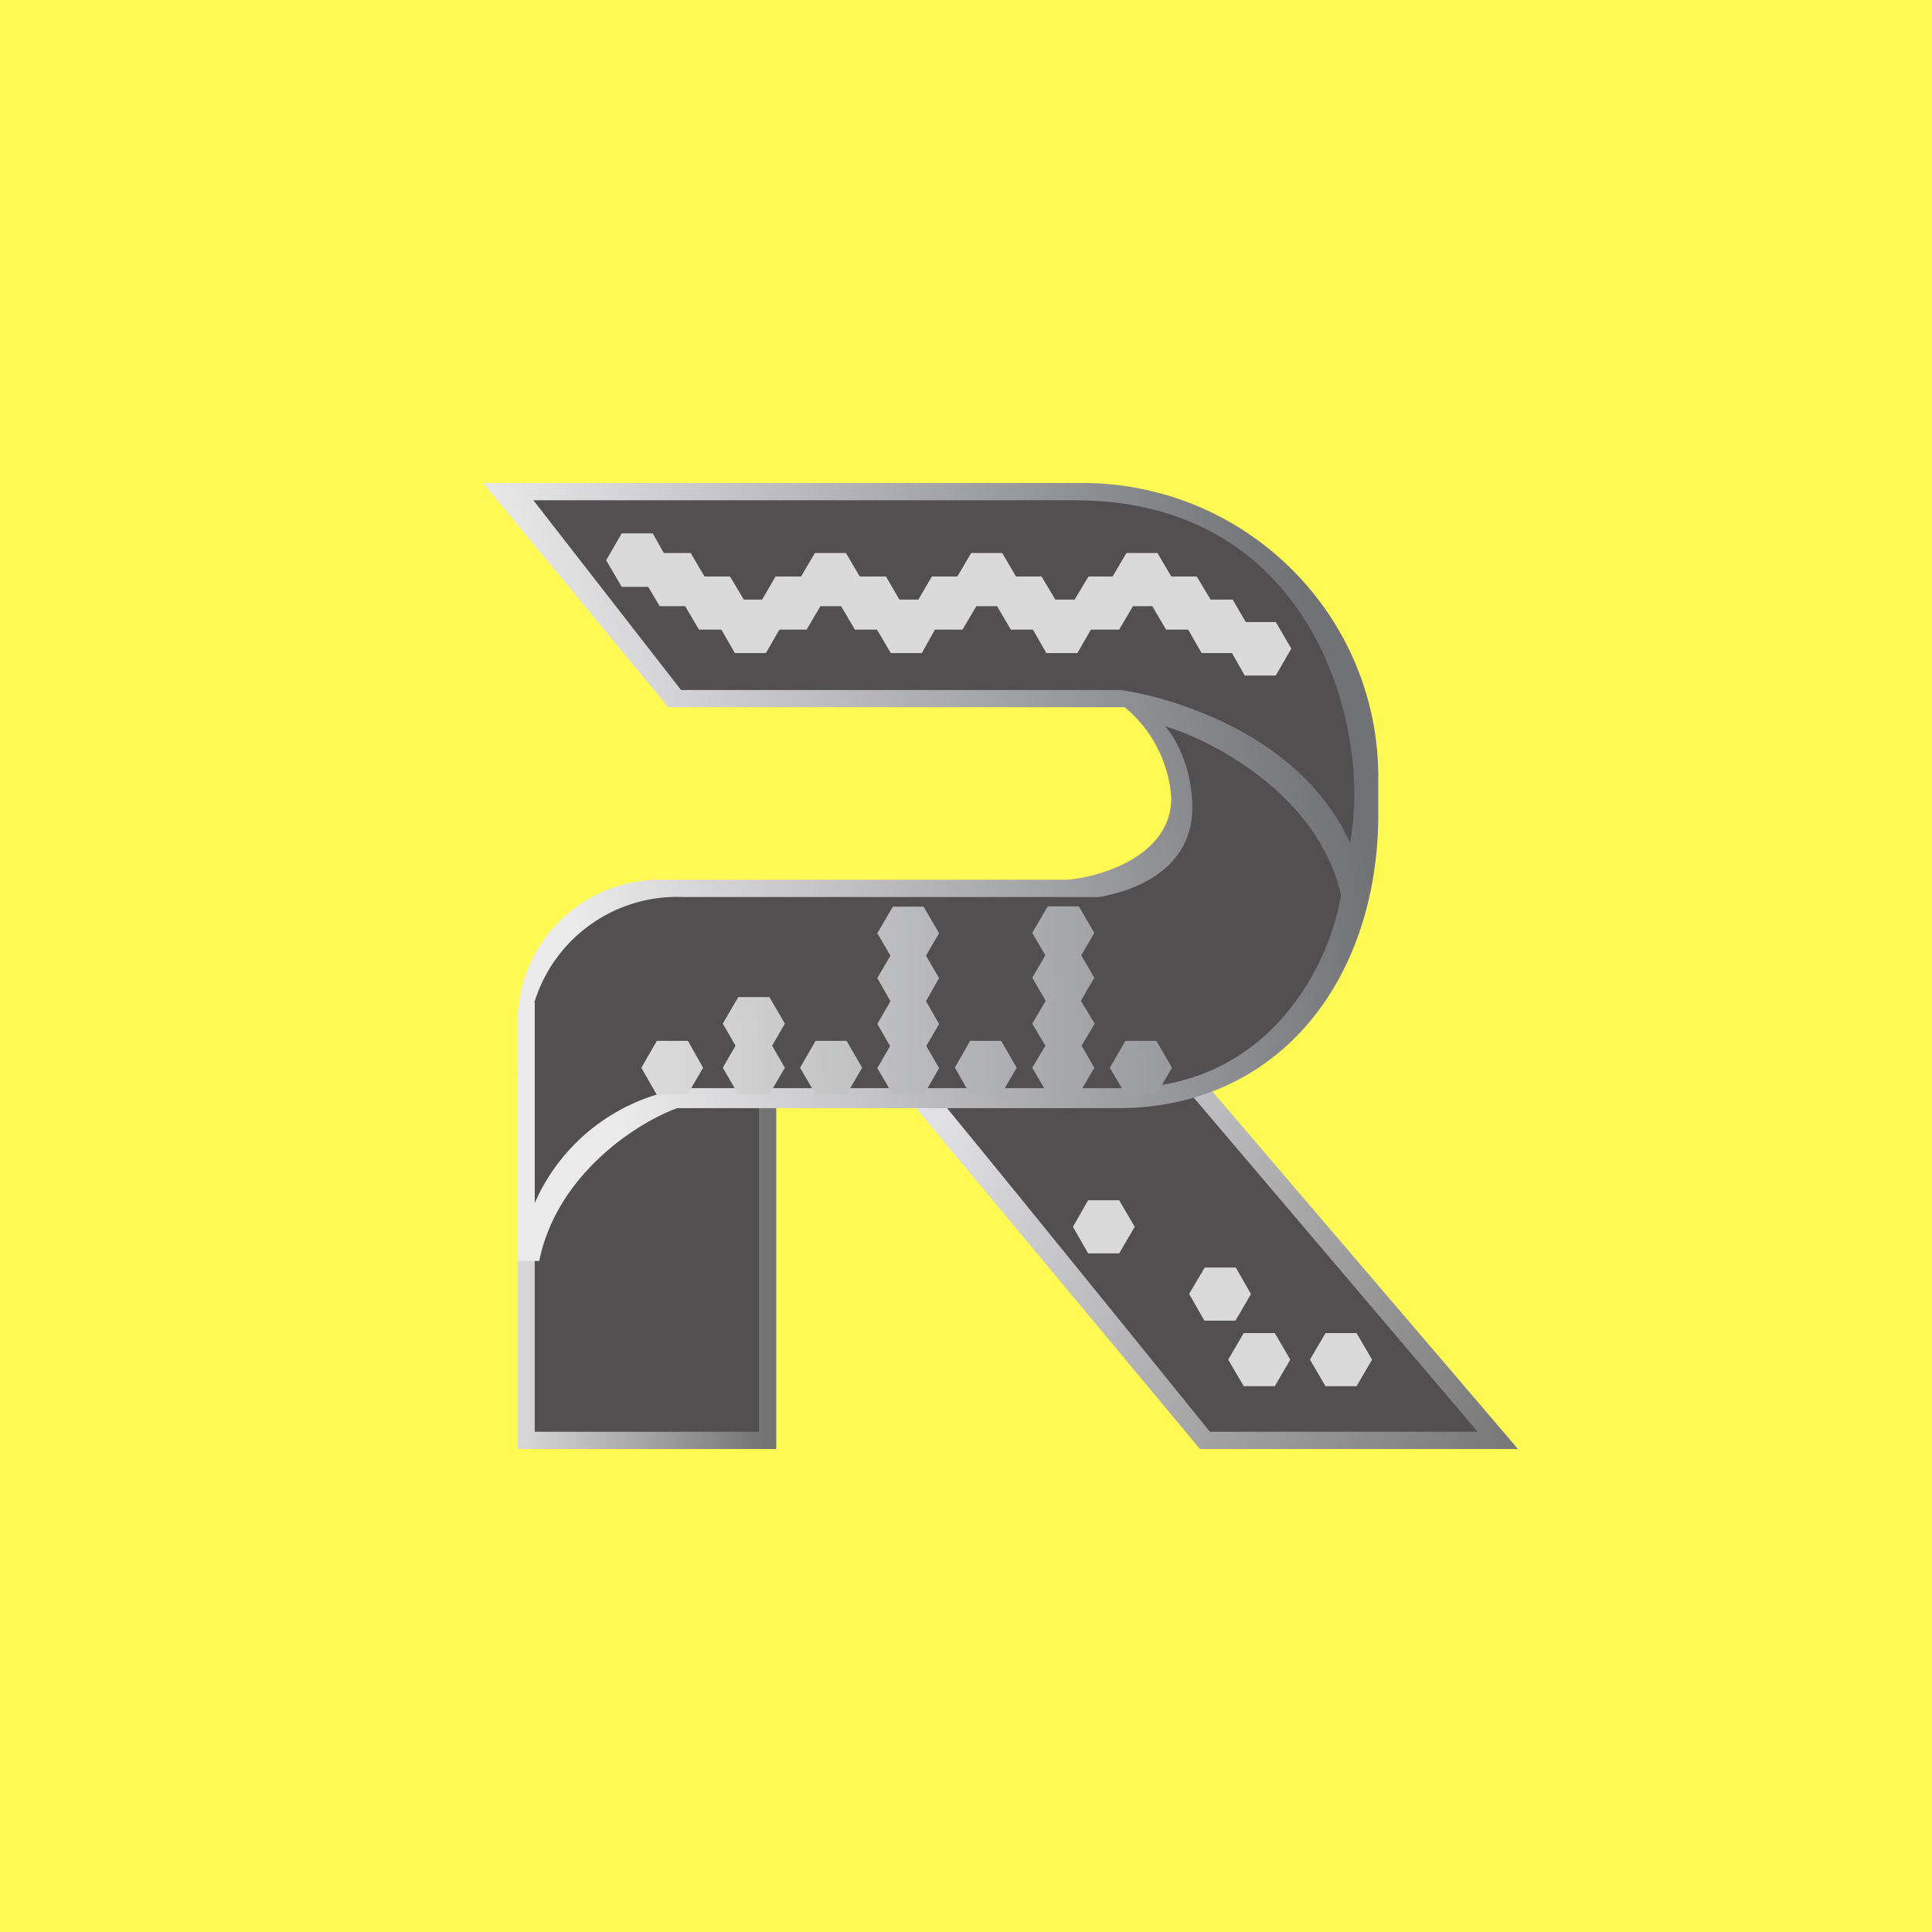
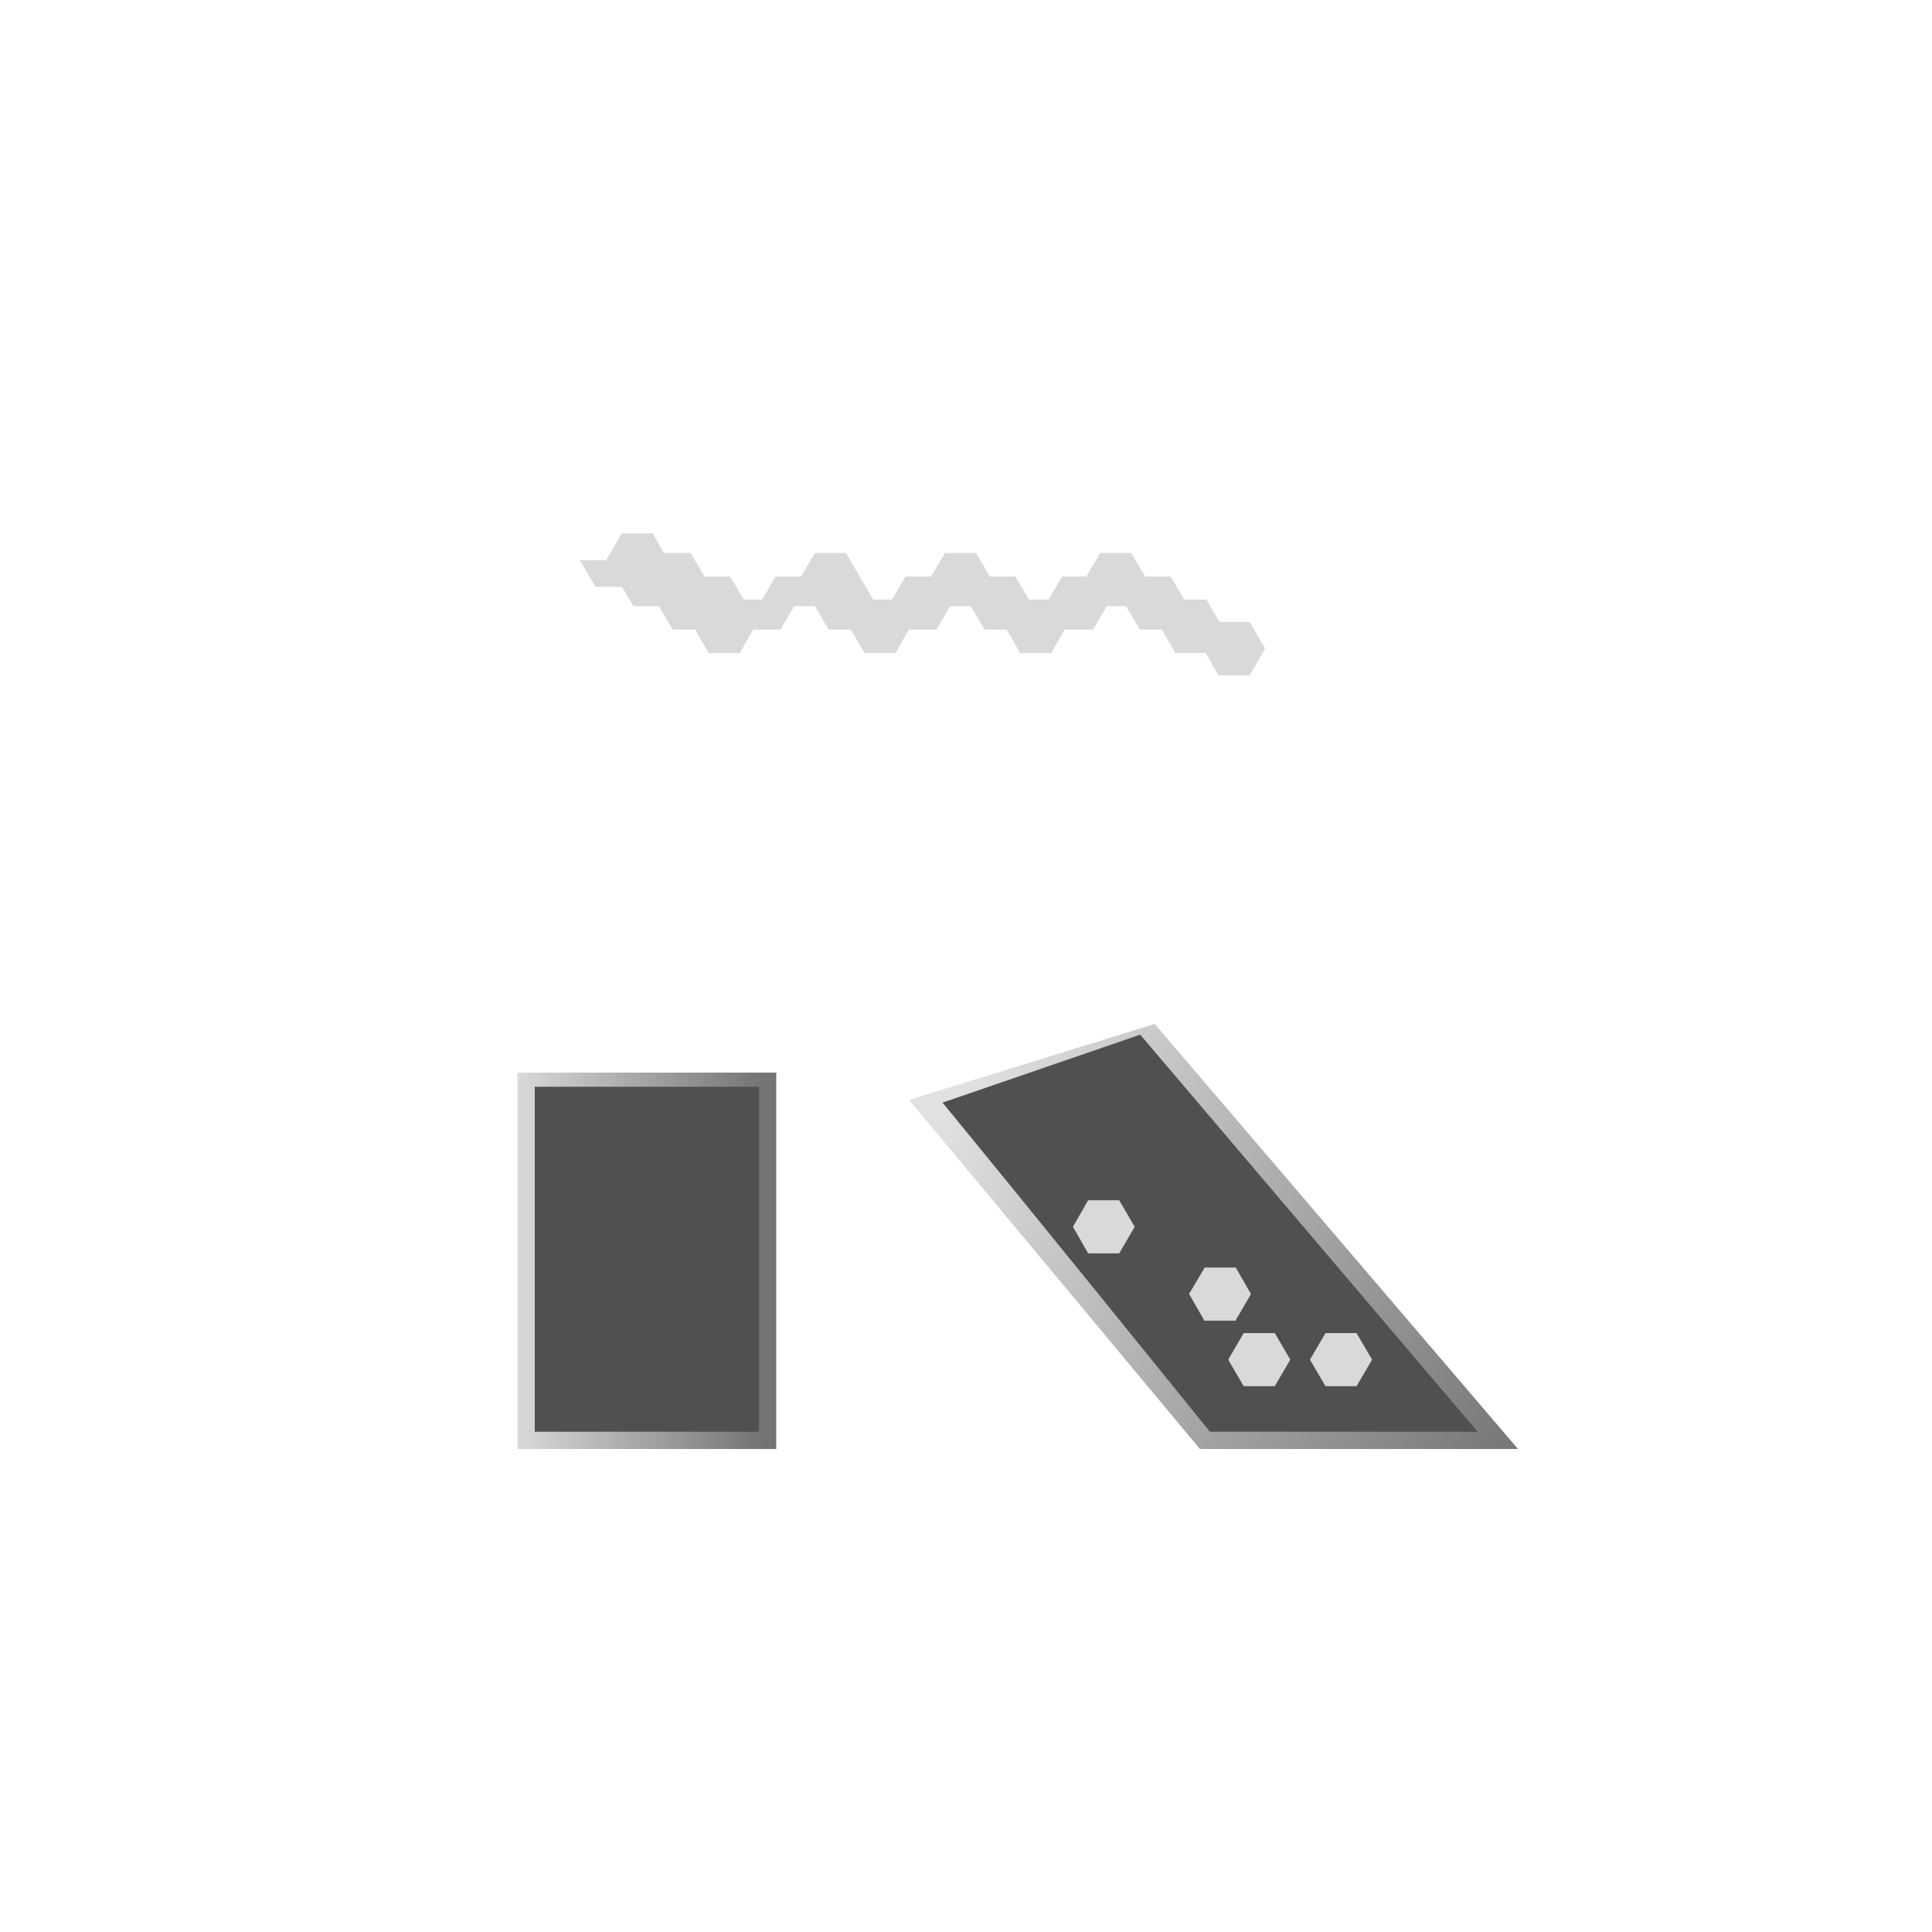
<svg xmlns="http://www.w3.org/2000/svg" width="56" height="56" viewBox="0 0 56 56">
-   <path fill="#FFFA53" d="M0 0h56v56H0z" />
  <path d="m34.78 42-8.43-10.12 7.12-2.2L44 42h-9.22Z" fill="url(#aitj1q1xa)" />
  <path d="M35.07 41.5s-5.17-6.4-7.75-9.54l5.73-1.97 9.78 11.51h-7.76Z" fill="#514F4F" />
  <path d="m31.1 35.56.44-.77h.9l.45.77-.45.77h-.9l-.44-.77ZM34.47 37.5l.45-.76h.9l.44.77-.45.77h-.9l-.44-.77ZM35.6 39.41l.45-.77h.9l.45.77-.45.77h-.9l-.45-.77ZM37.97 39.41l.45-.77h.9l.45.77-.45.77h-.9l-.45-.77Z" fill="#D9D9D9" />
  <path fill="url(#bitj1q1xa)" d="M15 31.09h7.5V42H15z" />
  <path fill="#514F4F" d="M15.5 31.5H22v10h-6.5z" />
-   <path d="M31.37 14H14l5.37 6.5H32.6a3.73 3.73 0 0 1 1.35 2.63c0 1.66-2 2.28-3 2.37H19.16A4.13 4.13 0 0 0 15 29.57v6.98h.63c.5-2.47 2.77-3.98 4-4.43H32.4c4.74 0 7.55-3.81 7.55-8.52v-1.08c0-4.7-3.84-8.52-8.58-8.52Z" fill="url(#citj1q1xa)" />
-   <path d="m19.74 20-4.28-5.5h15.7c7 0 8.6 6.76 7.97 9.92C37.4 20.67 32.56 20 32.47 20H19.74Z" fill="#514F4F" />
-   <path d="M15.5 29.05v5.82a5.65 5.65 0 0 1 4.38-3.33h12.64c4.37 0 6.05-3.72 6.35-5.59-.65-2.88-3.67-4.47-5.1-4.9.26.28.79 1.15.79 2.36 0 1.86-1.8 2.44-2.7 2.59H19.8a4.33 4.33 0 0 0-4.31 3.05Z" fill="#514F4F" />
-   <path d="m17.57 16.24.45-.78h.9l.32.57h.78l.4.68h.74l.4.67h.53l.39-.67h.74l.4-.68h.9l.4.68h.76l.39.67h.55l.39-.67h.74l.4-.68h.9l.4.68h.74l.4.67h.56l.4-.67h.7l.4-.68h.9l.4.68h.74l.4.67h.64l.38.65h.87l.45.77-.45.78h-.9l-.37-.65h-.88l-.39-.68h-.64l-.4-.68h-.56l-.4.68h-.82l-.39.68h-.9l-.39-.68h-.64l-.4-.68h-.6l-.4.68h-.8l-.38.68h-.9l-.4-.68h-.64l-.4-.68h-.6l-.4.68h-.79l-.39.68h-.9l-.39-.68h-.65l-.4-.68h-.74l-.33-.56h-.77l-.45-.77Z" fill="#D9D9D9" />
-   <path d="m25.88 26.28-.45.77.38.65-.38.65.38.67-.38.66.37.64-.37.64.45.77h.9l.44-.77-.37-.64.37-.64-.38-.66.38-.67-.38-.65.38-.65-.45-.77h-.9ZM21.4 28.9l-.45.77.37.64-.37.64.45.77h.9l.45-.77-.37-.64.37-.64-.45-.77h-.9Zm8.52-1.86.45-.77h.9l.45.77-.38.65.38.65-.39.67.4.66-.38.64.37.64-.45.77h-.9l-.45-.77.38-.64-.38-.64.39-.66-.39-.67.38-.65-.38-.65Zm-2.24 3.9.44-.77h.9l.45.78-.45.77h-.9l-.44-.77Zm-4.04-.77-.45.78.45.77h.9l.45-.77-.45-.78h-.9Zm-5.05.78.45-.78h.9l.44.78-.45.77h-.9l-.44-.77Zm14.03-.78-.45.78.45.77h.9l.45-.77-.45-.78h-.9Z" fill="url(#ditj1q1xa)" />
+   <path d="m17.57 16.24.45-.78h.9l.32.57h.78l.4.68h.74l.4.67h.53l.39-.67h.74l.4-.68h.9l.4.68l.39.67h.55l.39-.67h.74l.4-.68h.9l.4.68h.74l.4.67h.56l.4-.67h.7l.4-.68h.9l.4.68h.74l.4.67h.64l.38.65h.87l.45.77-.45.78h-.9l-.37-.65h-.88l-.39-.68h-.64l-.4-.68h-.56l-.4.68h-.82l-.39.68h-.9l-.39-.68h-.64l-.4-.68h-.6l-.4.68h-.8l-.38.68h-.9l-.4-.68h-.64l-.4-.68h-.6l-.4.68h-.79l-.39.68h-.9l-.39-.68h-.65l-.4-.68h-.74l-.33-.56h-.77l-.45-.77Z" fill="#D9D9D9" />
  <defs>
    <linearGradient id="aitj1q1xa" x1="26.94" y1="33" x2="43.32" y2="42.1" gradientUnits="userSpaceOnUse">
      <stop stop-color="#E1E1E3" />
      <stop offset="1" stop-color="#79797A" />
    </linearGradient>
    <linearGradient id="bitj1q1xa" x1="15" y1="37.13" x2="22.14" y2="37.13" gradientUnits="userSpaceOnUse">
      <stop stop-color="#D9D9D9" />
      <stop offset="1" stop-color="#737373" />
    </linearGradient>
    <linearGradient id="citj1q1xa" x1="39.3" y1="23.63" x2="17.16" y2="28.83" gradientUnits="userSpaceOnUse">
      <stop stop-color="#717276" />
      <stop offset="1" stop-color="#EAEAEB" />
    </linearGradient>
    <linearGradient id="ditj1q1xa" x1="19.28" y1="30.83" x2="34.76" y2="30.32" gradientUnits="userSpaceOnUse">
      <stop stop-color="#D9D9D9" />
      <stop offset="1" stop-color="#96979A" />
    </linearGradient>
  </defs>
</svg>